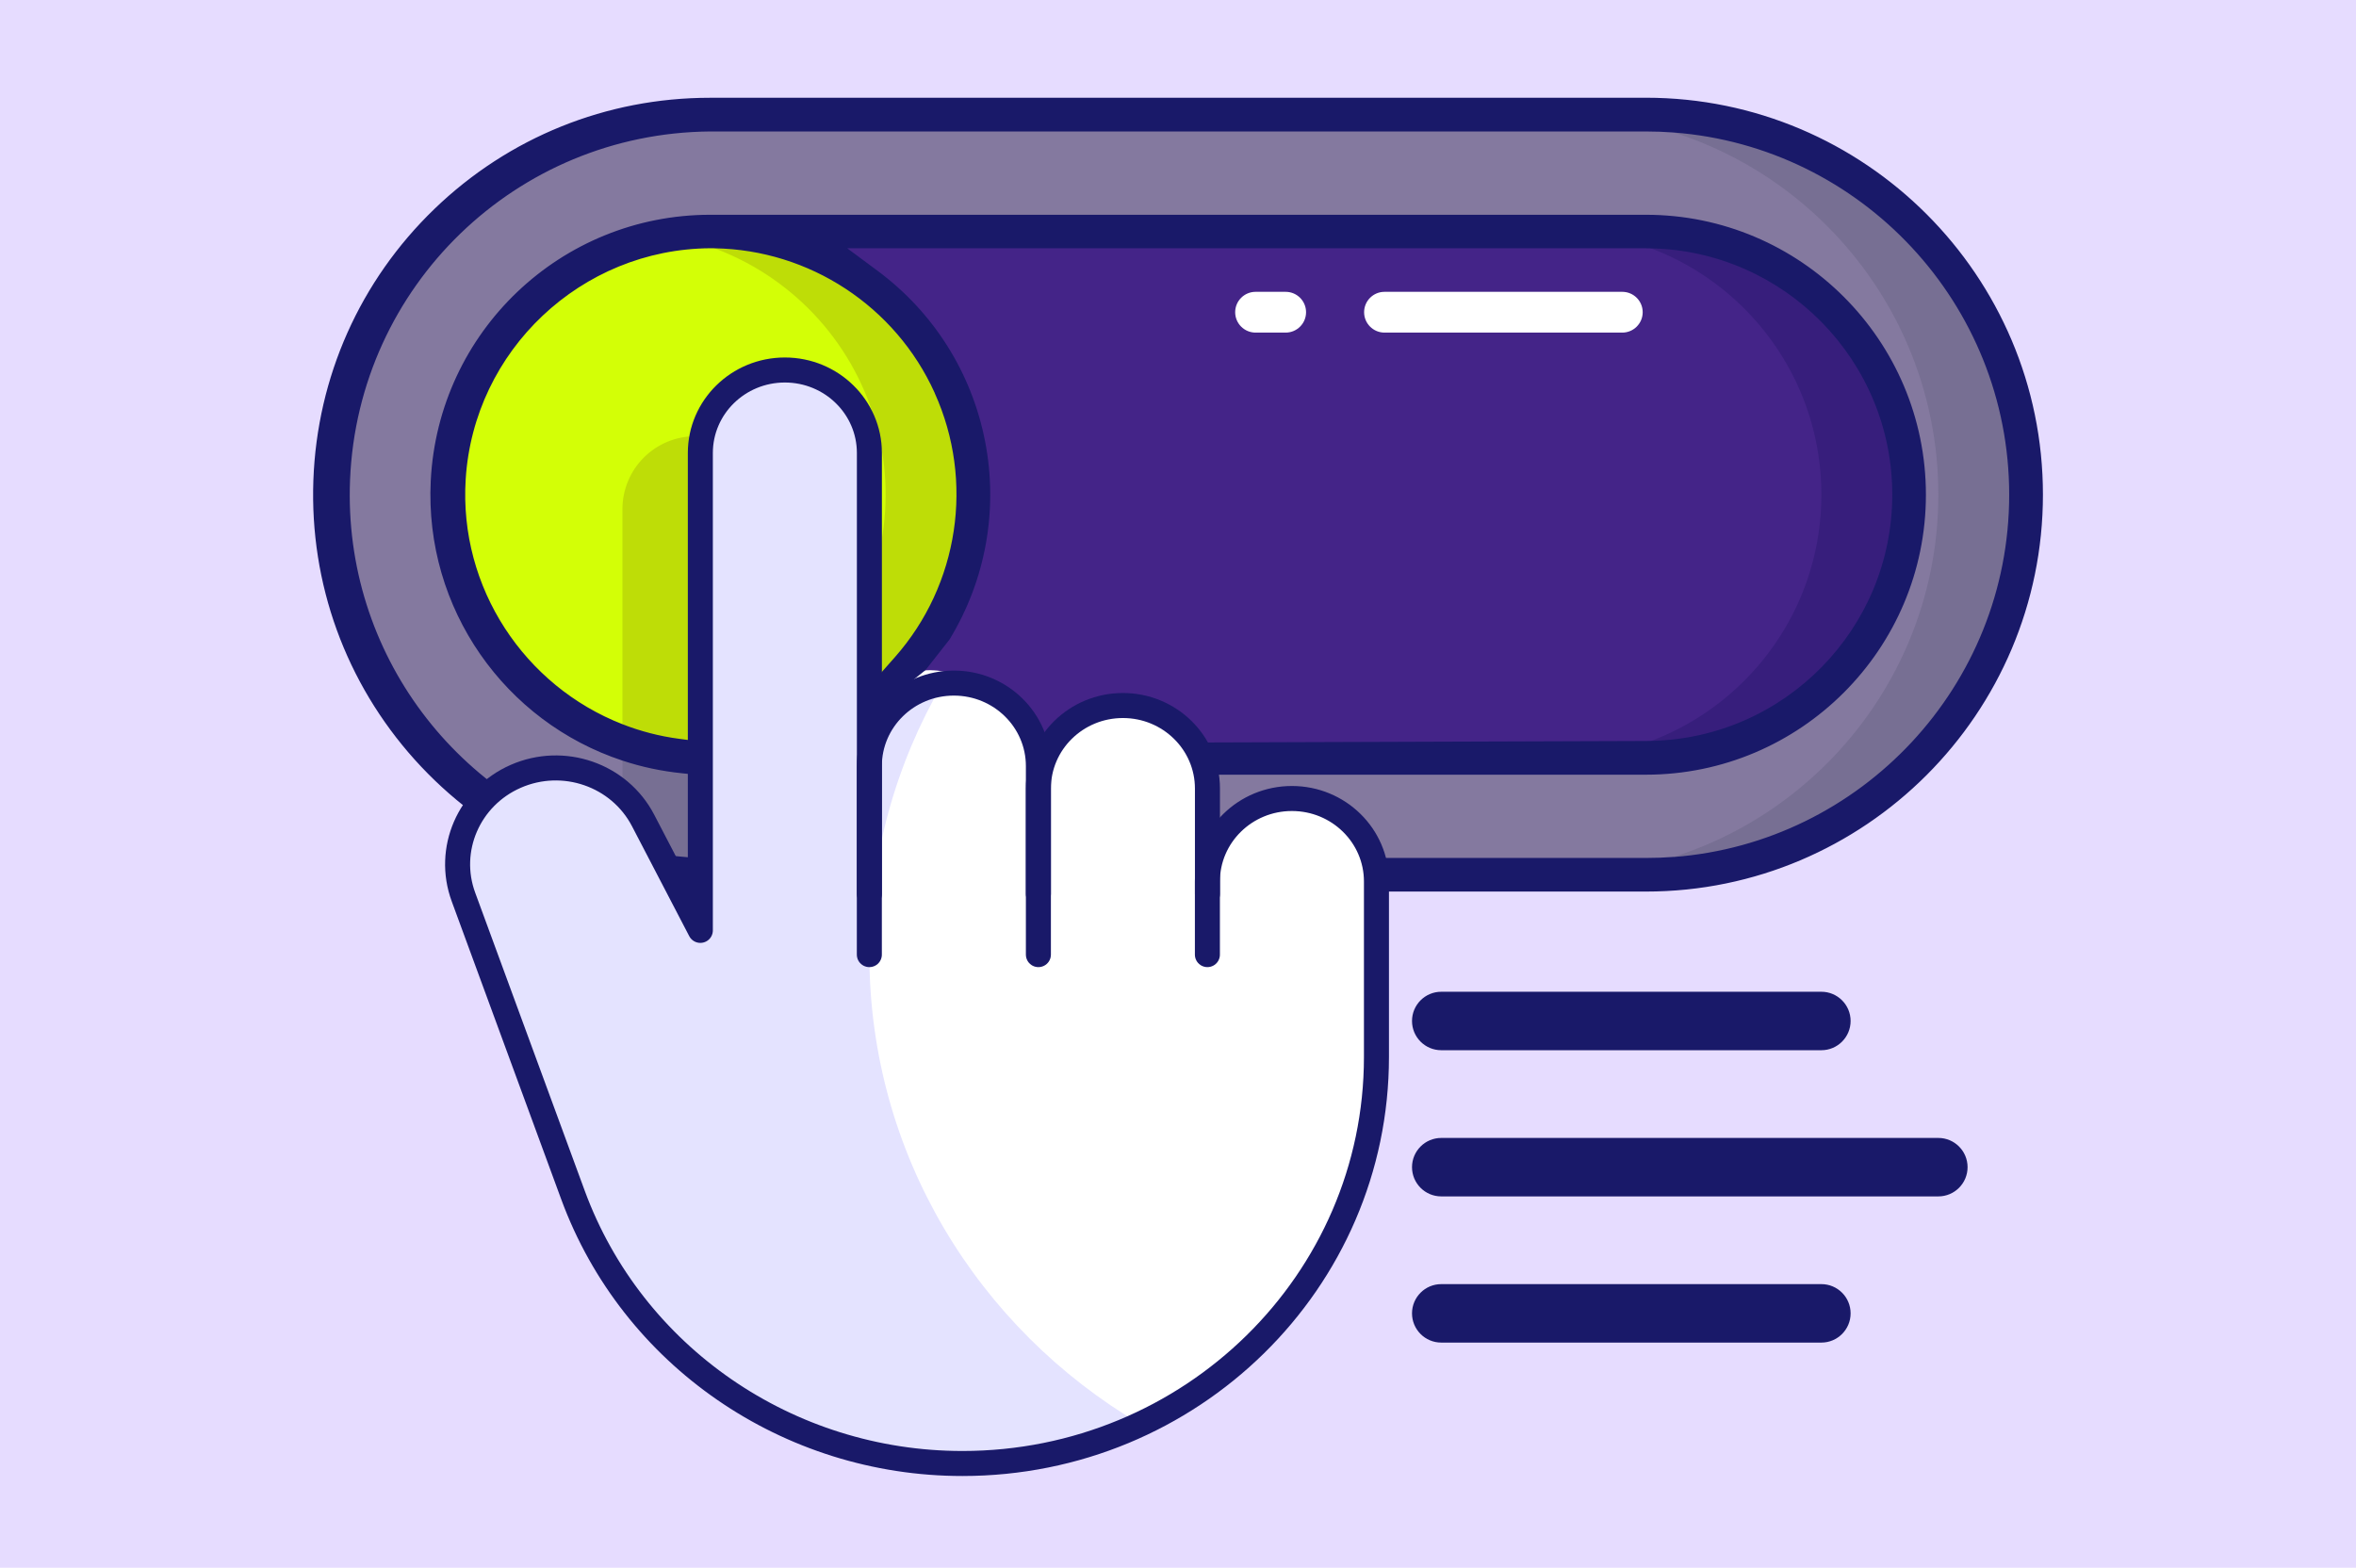
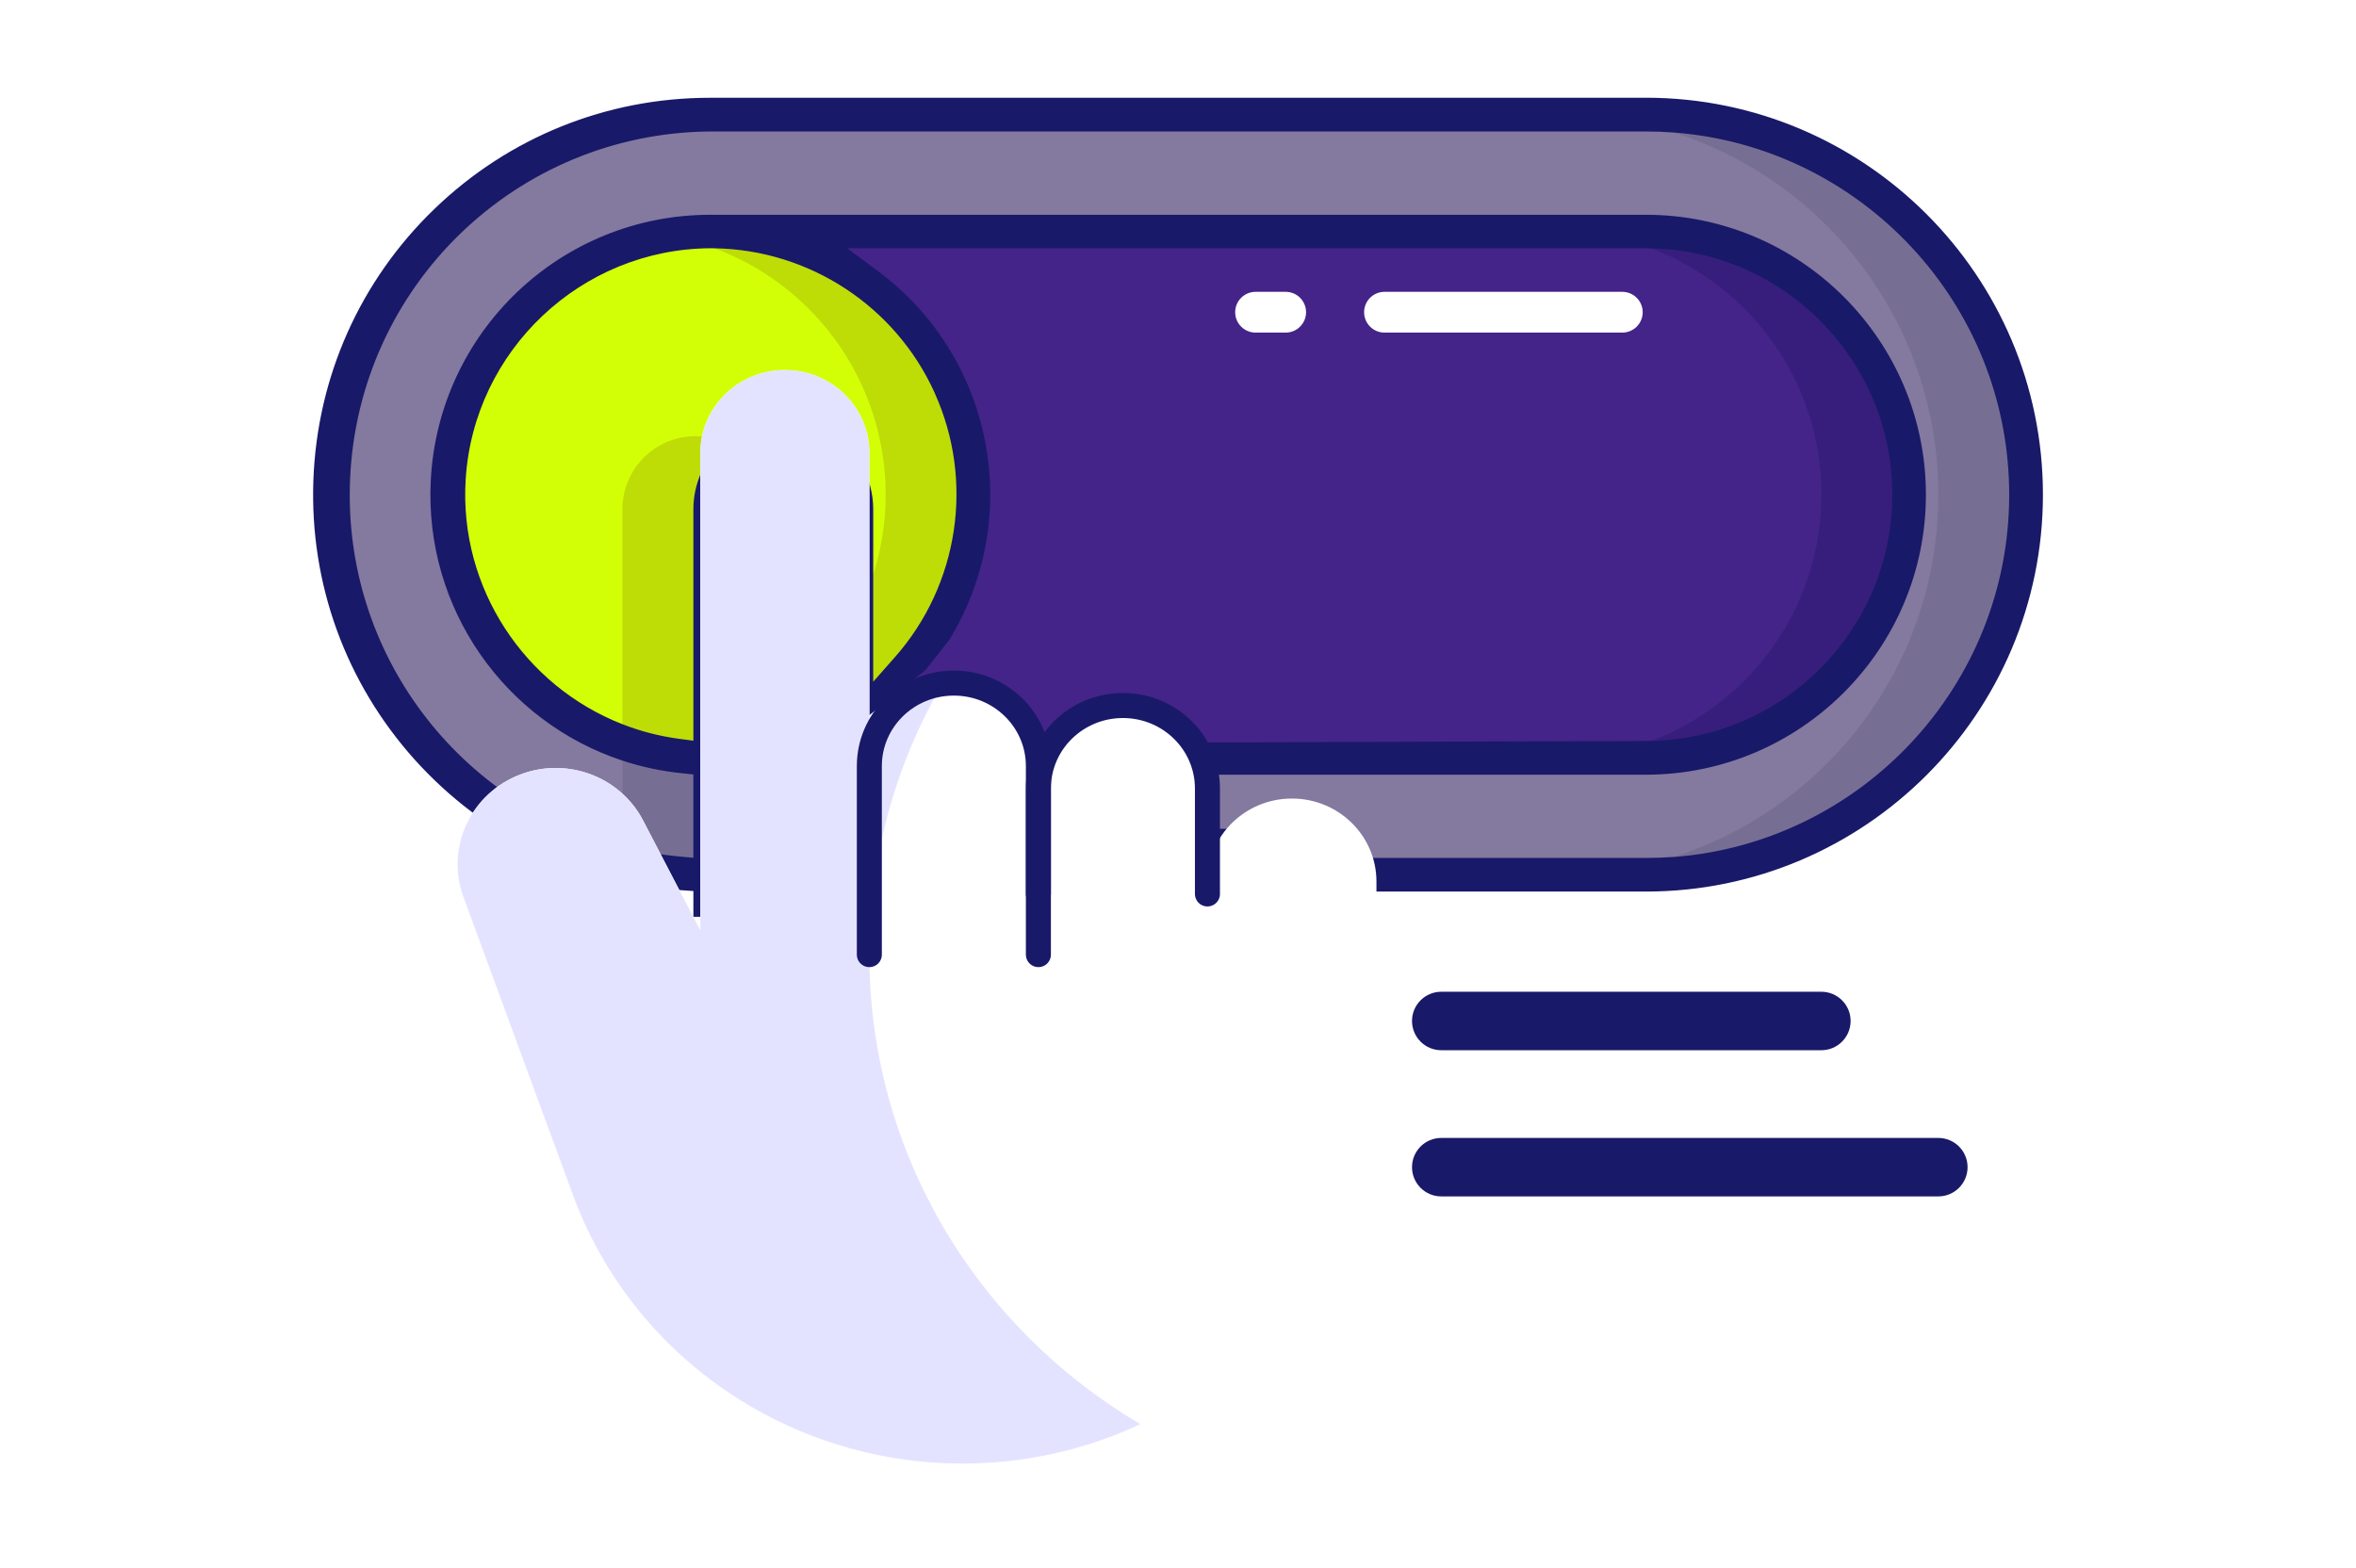
<svg xmlns="http://www.w3.org/2000/svg" id="Layer_1" data-name="Layer 1" viewBox="0 0 565 376">
  <defs>
    <style>
      .cls-1 {
        fill: #e6dcff;
      }

      .cls-2 {
        fill: #776f93;
      }

      .cls-3 {
        fill: #371e7c;
      }

      .cls-4 {
        fill: #d3ff06;
      }

      .cls-5 {
        fill: #442488;
      }

      .cls-6 {
        fill: #84799f;
      }

      .cls-7 {
        fill: #fff;
      }

      .cls-8 {
        fill: #e4e3ff;
      }

      .cls-9 {
        fill: none;
        stroke: #191969;
        stroke-linecap: round;
        stroke-linejoin: round;
        stroke-width: 6px;
      }

      .cls-10 {
        fill: #bedd07;
      }

      .cls-11 {
        fill: #191969;
      }
    </style>
  </defs>
-   <rect class="cls-1" width="565" height="376" />
  <g>
    <g>
      <g id="Page-1">
        <g id="_044---Slider" data-name="044---Slider">
          <g id="Icons_copy" data-name="Icons copy">
            <path id="Shape" class="cls-6" d="M485.88,118.64c-.03,50.34-40.83,91.13-91.16,91.16h-87.66c-.48-.68-1.02-1.31-1.61-1.89-5.01-5.03-12.57-6.53-19.13-3.81-6.56,2.72-10.83,9.13-10.82,16.23v-21.04c0-9.68-7.85-17.53-17.53-17.53s-17.53,7.85-17.53,17.53v-21.04c0-9.68-7.85-17.53-17.53-17.53s-17.53,7.85-17.53,17.53v-56.1c0-9.68-7.85-17.53-17.53-17.53s-17.53,7.85-17.53,17.53v87.66c-50.35,0-91.16-40.82-91.16-91.16S119.96,27.48,170.31,27.48h224.4c50.35,0,91.16,40.82,91.16,91.16h0Z" />
            <path id="Shape-2" data-name="Shape" class="cls-2" d="M166.8,104.62c-4.65-.01-9.12,1.83-12.41,5.12-3.29,3.29-5.13,7.76-5.12,12.41v85.11c6.89,1.67,13.95,2.52,21.04,2.55v-87.66c0-4.65,1.83-9.12,5.12-12.41.59-.56,1.23-1.08,1.89-1.54-3.02-2.31-6.72-3.57-10.52-3.58Z" />
            <path id="Shape-3" data-name="Shape" class="cls-2" d="M394.72,27.48h-21.04c50.35,0,91.16,40.82,91.16,91.16s-40.82,91.16-91.16,91.16h21.04c50.35,0,91.16-40.82,91.16-91.16s-40.82-91.16-91.16-91.16Z" />
            <path id="Shape-4" data-name="Shape" class="cls-5" d="M457.83,118.64c-.05,34.83-28.28,63.06-63.11,63.11h-136.75c-9.68,0-17.53,7.85-17.53,17.53v-21.04c0-5.89-2.95-11.38-7.87-14.63-4.91-3.25-14.06.99-19.47,3.29,17.38-18.29,25.13-49.97,15.19-73.15-9.95-23.19-32.75-38.22-57.98-38.23h224.4c34.83.05,63.06,28.28,63.11,63.11Z" />
            <path id="Shape-5" data-name="Shape" class="cls-3" d="M394.72,55.53h-21.04c34.86,0,63.11,28.26,63.11,63.11s-28.26,63.11-63.11,63.11h21.04c34.86,0,63.11-28.26,63.11-63.11s-28.26-63.11-63.11-63.11Z" />
            <path id="Shape-6" data-name="Shape" class="cls-4" d="M233.42,118.64c0,16.19-6.23,31.76-17.39,43.48h-.07c-6.42,2.8-10.58,9.13-10.59,16.13v-56.1c0-9.68-7.85-17.53-17.53-17.53s-17.53,7.85-17.53,17.53v59.61c-34.86,0-63.11-28.26-63.11-63.11s28.26-63.11,63.11-63.11,63.11,28.26,63.11,63.11Z" />
            <path id="Shape-7" data-name="Shape" class="cls-10" d="M166.8,104.62c-4.65-.01-9.12,1.83-12.41,5.12-3.29,3.29-5.13,7.76-5.12,12.41v55.94c6.75,2.41,13.87,3.66,21.04,3.67v-59.61c0-4.65,1.83-9.12,5.12-12.41.59-.56,1.23-1.08,1.89-1.54-3.02-2.31-6.72-3.57-10.52-3.58Z" />
            <path id="Shape-8" data-name="Shape" class="cls-10" d="M170.31,55.53c-3.53.02-7.05.34-10.52.95,19.85,3.32,36.92,15.93,45.93,33.92,9.01,17.99,8.88,39.21-.34,57.1v30.76c.01-7,4.17-13.33,10.59-16.13h.07c17.38-18.29,22.2-45.17,12.25-68.36-9.95-23.19-32.75-38.22-57.98-38.23Z" />
-             <path class="cls-7" d="M310.55,219.88h-31.01c-.01.14-.01.3-.01.44v17.53c0,2.23-1.81,4.04-4.04,4.04s-4.02-1.81-4.02-4.04v-17.98h-27v17.98c0,2.23-1.81,4.04-4.04,4.04s-4.04-1.81-4.04-4.04v-17.98h-27v17.98c0,2.23-1.81,4.04-4.04,4.04s-4.04-1.81-4.04-4.04v-17.98h-31.02v-97.73c0-.31.01-.61.02-.91.02-.57.08-1.15.17-1.71,0-.01.01-.02.01-.05.08-.55.19-1.09.32-1.63.01-.02.02-.05.02-.08.22-.84.49-1.65.83-2.44.11-.26.23-.52.35-.77.95-1.95,2.23-3.7,3.78-5.17.45-.43.95-.84,1.45-1.22,2.93-2.23,6.6-3.55,10.56-3.55,9.69,0,17.53,7.86,17.53,17.53v56.1c0-.37.01-.73.04-1.1.01-.16.02-.31.05-.47.01-.29.05-.59.1-.87,0-.07.01-.16.02-.23.07-.4.14-.79.23-1.17.1-.42.2-.83.32-1.23.12-.4.25-.78.4-1.16.01-.02.02-.05.02-.07.28-.71.59-1.39.95-2.05.08-.14.17-.3.25-.44.12-.2.24-.42.37-.61.32-.5.66-.98,1.03-1.45.13-.17.26-.34.42-.5.12-.14.24-.29.37-.42.17-.22.36-.41.57-.61.2-.2.41-.4.61-.57.2-.19.42-.38.63-.56.43-.36.87-.71,1.35-1.01.23-.16.47-.31.71-.45.24-.16.48-.3.73-.42.25-.13.5-.26.77-.4.22-.12.43-.22.65-.31h.07c.28-.12.55-.23.84-.34.26-.1.53-.18.79-.28.01,0,.04,0,.05-.01,1.11-.35,2.26-.57,3.4-.69h.05c.25-.02.49-.04.73-.05.77-.06,1.53-.05,2.29.01.42.02.84.07,1.26.13.42.06.84.14,1.26.23.41.1.83.2,1.23.32.81.24,1.6.54,2.38.9.38.18.75.37,1.11.57.04.01.07.04.1.05.36.2.71.42,1.05.65.31.2.61.42.9.63.26.2.53.41.78.62.68.59,1.32,1.21,1.89,1.88.14.16.29.32.42.49.01.01.02.02.02.04.22.26.42.54.62.81.01.01.01.04.02.05.41.58.78,1.17,1.11,1.8.17.31.32.63.48.96.14.32.29.65.42.98.13.34.25.67.36,1.02.11.34.2.68.3,1.03.08.35.17.69.23,1.05.06.26.1.52.13.78.04.22.06.43.08.65.06.61.1,1.22.1,1.83v21.04c0-9.69,7.84-17.53,17.53-17.53s17.52,7.84,17.52,17.53v21.01c0-.14,0-.29.01-.42.16-6.92,4.4-13.11,10.81-15.79,3.09-1.28,6.41-1.6,9.58-1.08.1.02.2.04.3.06.49.09.97.2,1.45.33.27.07.55.15.82.24.2.07.4.14.61.21.47.17.93.35,1.39.57,1.81.85,3.5,2.01,4.98,3.5.59.59,1.13,1.22,1.6,1.89.29.38.55.77.8,1.17.25.4.49.8.71,1.22.32.62.61,1.27.86,1.93.17.43.31.87.44,1.32.12.46.24.91.34,1.38.2,1.01.32,2.02.35,3.05Z" />
            <path class="cls-8" d="M310.54,219.88h-21.04c-.08-3.63-1.29-7.16-3.49-10.07-.17-.23-.34-.45-.51-.67-.35-.43-.72-.84-1.1-1.22-.59-.56-1.22-1.08-1.88-1.54,5.28-4.04,12.22-4.62,17.95-1.95,1.81.85,3.5,2.01,4.98,3.5.59.59,1.13,1.22,1.6,1.89.29.38.55.77.8,1.17.25.4.49.8.71,1.22.32.62.61,1.27.86,1.93.16.43.31.87.44,1.32.12.46.24.91.34,1.38.2.99.31,2.02.34,3.05Z" />
          </g>
          <g id="Icons">
            <path class="cls-11" d="M222.9,164.75c-6.25,0-11.53,4.29-13.05,10.07,9.87,3.8,26.22,12.17,26.55,20.05v-16.62c0-7.44-6.06-13.5-13.5-13.5ZM275.51,219.88c-.01.13-.01.28-.01.42v-21.01c0-9.69-7.84-17.53-17.52-17.53s-17.53,7.84-17.53,17.53v-21.04c-3.21.02,1.45,19.87-1.43,21.29l-2.61-4.67v42.98c0,2.23,1.81,4.04,4.04,4.04s4.04-1.81,4.04-4.04v-38.57c0-7.45,6.05-13.5,13.5-13.5s13.5,6.05,13.5,13.5v38.57c0,2.23,1.81,4.04,4.02,4.04s4.04-1.81,4.04-4.04v-17.53c0-.14,0-.3.01-.44h-4.04ZM222.9,164.75c-6.25,0-11.53,4.29-13.05,10.07,9.87,3.8,26.22,12.17,26.55,20.05v-16.62c0-7.44-6.06-13.5-13.5-13.5ZM394.71,23.45h-224.48c-24.77,0-48.23,9.47-66.06,26.67-17.83,17.2-28.13,40.31-29.02,65.07-.89,24.78,7.75,48.57,24.31,67.01,16.58,18.43,39.32,29.56,64.05,31.31l2.77.19v6.18h8.06v-97.73c0-7.44,6.06-13.5,13.5-13.5s13.5,6.06,13.5,13.5v115.71c0,2.23,1.81,4.04,4.04,4.04s4.04-1.81,4.04-4.04v-59.61c0-1.19.16-2.34.44-3.43-1.43-.55-2.71-1.01-3.8-1.34l9.46-7.61,6.37-5.11h.02s.04-.05.04-.05l5.75-7.32c8.7-14.28,11.73-31.18,8.53-47.58-3.2-16.41-12.36-30.92-25.8-40.88l-7.25-5.38h191.53c.41,0,.81,0,1.22.02,32.01.65,57.86,26.89,57.86,59.06s-25.82,58.4-57.82,59.06c-.42.02-.84.02-1.26.02l-154.27.53c-3.21.02,1.45,19.87-1.43,21.29l-2.61-4.67v42.98c0,2.23,1.81,4.04,4.04,4.04s4.04-1.81,4.04-4.04v-38.57c0-7.45,6.05-13.5,13.5-13.5s13.5,6.05,13.5,13.5v38.57c0,2.23,1.81,4.04,4.02,4.04s4.04-1.81,4.04-4.04v-17.53c0-.14,0-.3.01-.44.14-4.47,2.47-8.4,5.95-10.74,2.16-1.46,4.75-2.31,7.53-2.31,7.31,0,13.26,5.82,13.49,13.05h8.06c-.04-.85-.14-1.71-.29-2.54l-.62-3.5h81.05c52.49,0,95.2-42.71,95.2-95.2s-42.71-95.19-95.2-95.19ZM401.37,205.52c-2.2.17-4.42.25-6.66.25h-85.78l-.87-.86c-3.99-3.96-9.29-6.14-14.92-6.14-3.23,0-6.49.75-9.4,2.2l-4.12,2.05-.18-4.6c-.11-2.92-.8-5.72-2.07-8.36l-2.04-4.26h119.38c37.03,0,67.15-30.12,67.15-67.15s-30.12-67.14-67.15-67.14h-224.4c-35.79.02-65.21,28.05-67.01,63.79-1.53,30.73,17.85,57.85,45.97,67.12,4.56,1.51,9.35,2.54,14.32,3.04l2.68.28v19.98l-3.26-.3c-4.72-.43-9.31-1.23-13.75-2.37-39.21-10.05-67.05-46.33-65.31-88.02,1.94-46.43,39.86-83.11,86.35-83.5h224.4c2.24,0,4.46.08,6.66.25,44.95,3.41,80.47,41.08,80.47,86.88s-35.52,83.47-80.47,86.88ZM224.15,94.26c9.55,21.11,5.8,45.98-9.53,63.34l-5.21,5.9v-41.37c0-7.68-4.13-14.84-10.78-18.67-3.28-1.89-7.01-2.9-10.79-2.9s-7.51,1.01-10.78,2.9c-1.26.73-2.43,1.57-3.5,2.53-4.56,4.04-7.28,9.93-7.28,16.14v55.51l-3.37-.44c-4.77-.63-9.33-1.82-13.64-3.51-23.43-9.13-39.24-32.68-37.59-58.77,1.94-30.86,27.69-55.19,58.63-55.38h.08c.32,0,.63,0,.96.01,22.76.37,43.42,13.9,52.81,34.7ZM222.9,164.75c-6.25,0-11.53,4.29-13.05,10.07,9.87,3.8,26.22,12.17,26.55,20.05v-16.62c0-7.44-6.06-13.5-13.5-13.5ZM118.72,219.88h7.75c-1.28-.19-2.57-.29-3.87-.29s-2.6.1-3.88.29Z" />
            <path id="Shape-9" data-name="Shape" class="cls-11" d="M345.63,251.88h91.16c3.87,0,7.01-3.14,7.01-7.01s-3.14-7.01-7.01-7.01h-91.16c-3.87,0-7.01,3.14-7.01,7.01s3.14,7.01,7.01,7.01Z" />
            <path id="Shape-10" data-name="Shape" class="cls-11" d="M471.85,279.93c0-3.87-3.14-7.01-7.01-7.01h-119.21c-3.87,0-7.01,3.14-7.01,7.01s3.14,7.01,7.01,7.01h119.21c3.87,0,7.01-3.14,7.01-7.01Z" />
-             <path id="Shape-11" data-name="Shape" class="cls-11" d="M443.8,314.99c0-3.87-3.14-7.01-7.01-7.01h-91.16c-3.87,0-7.01,3.14-7.01,7.01s3.14,7.01,7.01,7.01h91.16c3.87,0,7.01-3.14,7.01-7.01Z" />
          </g>
        </g>
      </g>
      <path class="cls-7" d="M393.94,74.88c0,2.7-2.19,4.89-4.89,4.89h-57.03c-2.7,0-4.89-2.19-4.89-4.89s2.19-4.89,4.89-4.89h57.03c2.7,0,4.89,2.19,4.89,4.89Z" />
      <path class="cls-7" d="M313.21,74.88c0,2.7-2.19,4.89-4.89,4.89h-7.22c-2.7,0-4.89-2.19-4.89-4.89s2.19-4.89,4.89-4.89h7.22c2.7,0,4.89,2.19,4.89,4.89Z" />
    </g>
    <path class="cls-11" d="M126.47,219.88h39.81v18.47l-31.46-15.74c-2.6-1.38-5.44-2.3-8.35-2.73Z" />
    <path class="cls-11" d="M201.34,219.88h8.07v17.98c0,2.23-1.81,4.04-4.04,4.04s-4.04-1.81-4.04-4.04v-17.98Z" />
    <path class="cls-11" d="M236.4,219.88h8.07v17.98c0,2.23-1.81,4.04-4.04,4.04s-4.04-1.81-4.04-4.04v-17.98Z" />
    <path class="cls-11" d="M279.54,219.88c-.01.14-.01.3-.01.44v17.53c0,2.23-1.81,4.04-4.04,4.04s-4.02-1.81-4.02-4.04v-17.98h8.07Z" />
    <g>
      <g>
        <path class="cls-7" d="M208.49,214.4v-105.75c0-10.99-9.07-19.9-20.27-19.9h0c-11.19,0-20.27,8.91-20.27,19.9v114.5l-13.73-26.37c-5.7-10.95-19.13-15.59-30.56-10.57h0c-11.24,4.94-16.7,17.56-12.52,28.93l26.26,71.46c14.2,38.65,51.55,64.41,93.4,64.41h0c54.84,0,99.29-43.65,99.29-97.5v-42.09c0-10.99-9.07-19.9-20.27-19.9h0c-11.19,0-20.27,8.91-20.27,19.9v17.53-39.84c0-10.99-9.07-19.9-20.27-19.9h0c-11.19,0-20.27,8.91-20.27,19.9v39.84-45.22c0-10.99-9.07-19.9-20.27-19.9h0c-11.19,0-20.27,8.91-20.27,19.9v45.22" />
        <path class="cls-8" d="M208.49,228.95c0-23.62,6.36-45.79,17.49-64.94-9.88,1.33-17.48,9.65-17.49,19.71v-75.07c0-10.99-9.07-19.9-20.27-19.9h0c-11.19,0-20.27,8.91-20.27,19.9v114.5l-13.73-26.37c-5.7-10.95-19.13-15.59-30.56-10.57h0c-11.24,4.94-16.7,17.56-12.52,28.93l26.26,71.46c14.2,38.65,51.56,64.41,93.4,64.41h0c15.28,0,29.75-3.39,42.68-9.45-38.93-22.94-64.99-64.79-64.99-112.61Z" />
      </g>
      <g>
-         <path class="cls-9" d="M289.55,228.95v-17.54c0-10.99,9.07-19.9,20.27-19.9h0c11.19,0,20.27,8.91,20.27,19.9v42.09c0,53.85-44.45,97.5-99.29,97.5h0c-41.84,0-79.2-25.76-93.4-64.41l-26.26-71.46c-4.18-11.37,1.28-23.99,12.52-28.93h0c11.43-5.02,24.86-.38,30.56,10.57l13.73,26.37v-114.5c0-10.99,9.07-19.9,20.27-19.9h0c11.19,0,20.27,8.91,20.27,19.9v105.75" />
        <path class="cls-9" d="M208.48,228.95v-45.22c0-10.99,9.07-19.9,20.27-19.9h0c11.19,0,20.27,8.91,20.27,19.9v45.22" />
        <path class="cls-9" d="M249.02,214.4v-25.29c0-10.99,9.07-19.9,20.27-19.9h0c11.19,0,20.27,8.91,20.27,19.9v25.29" />
      </g>
    </g>
  </g>
</svg>